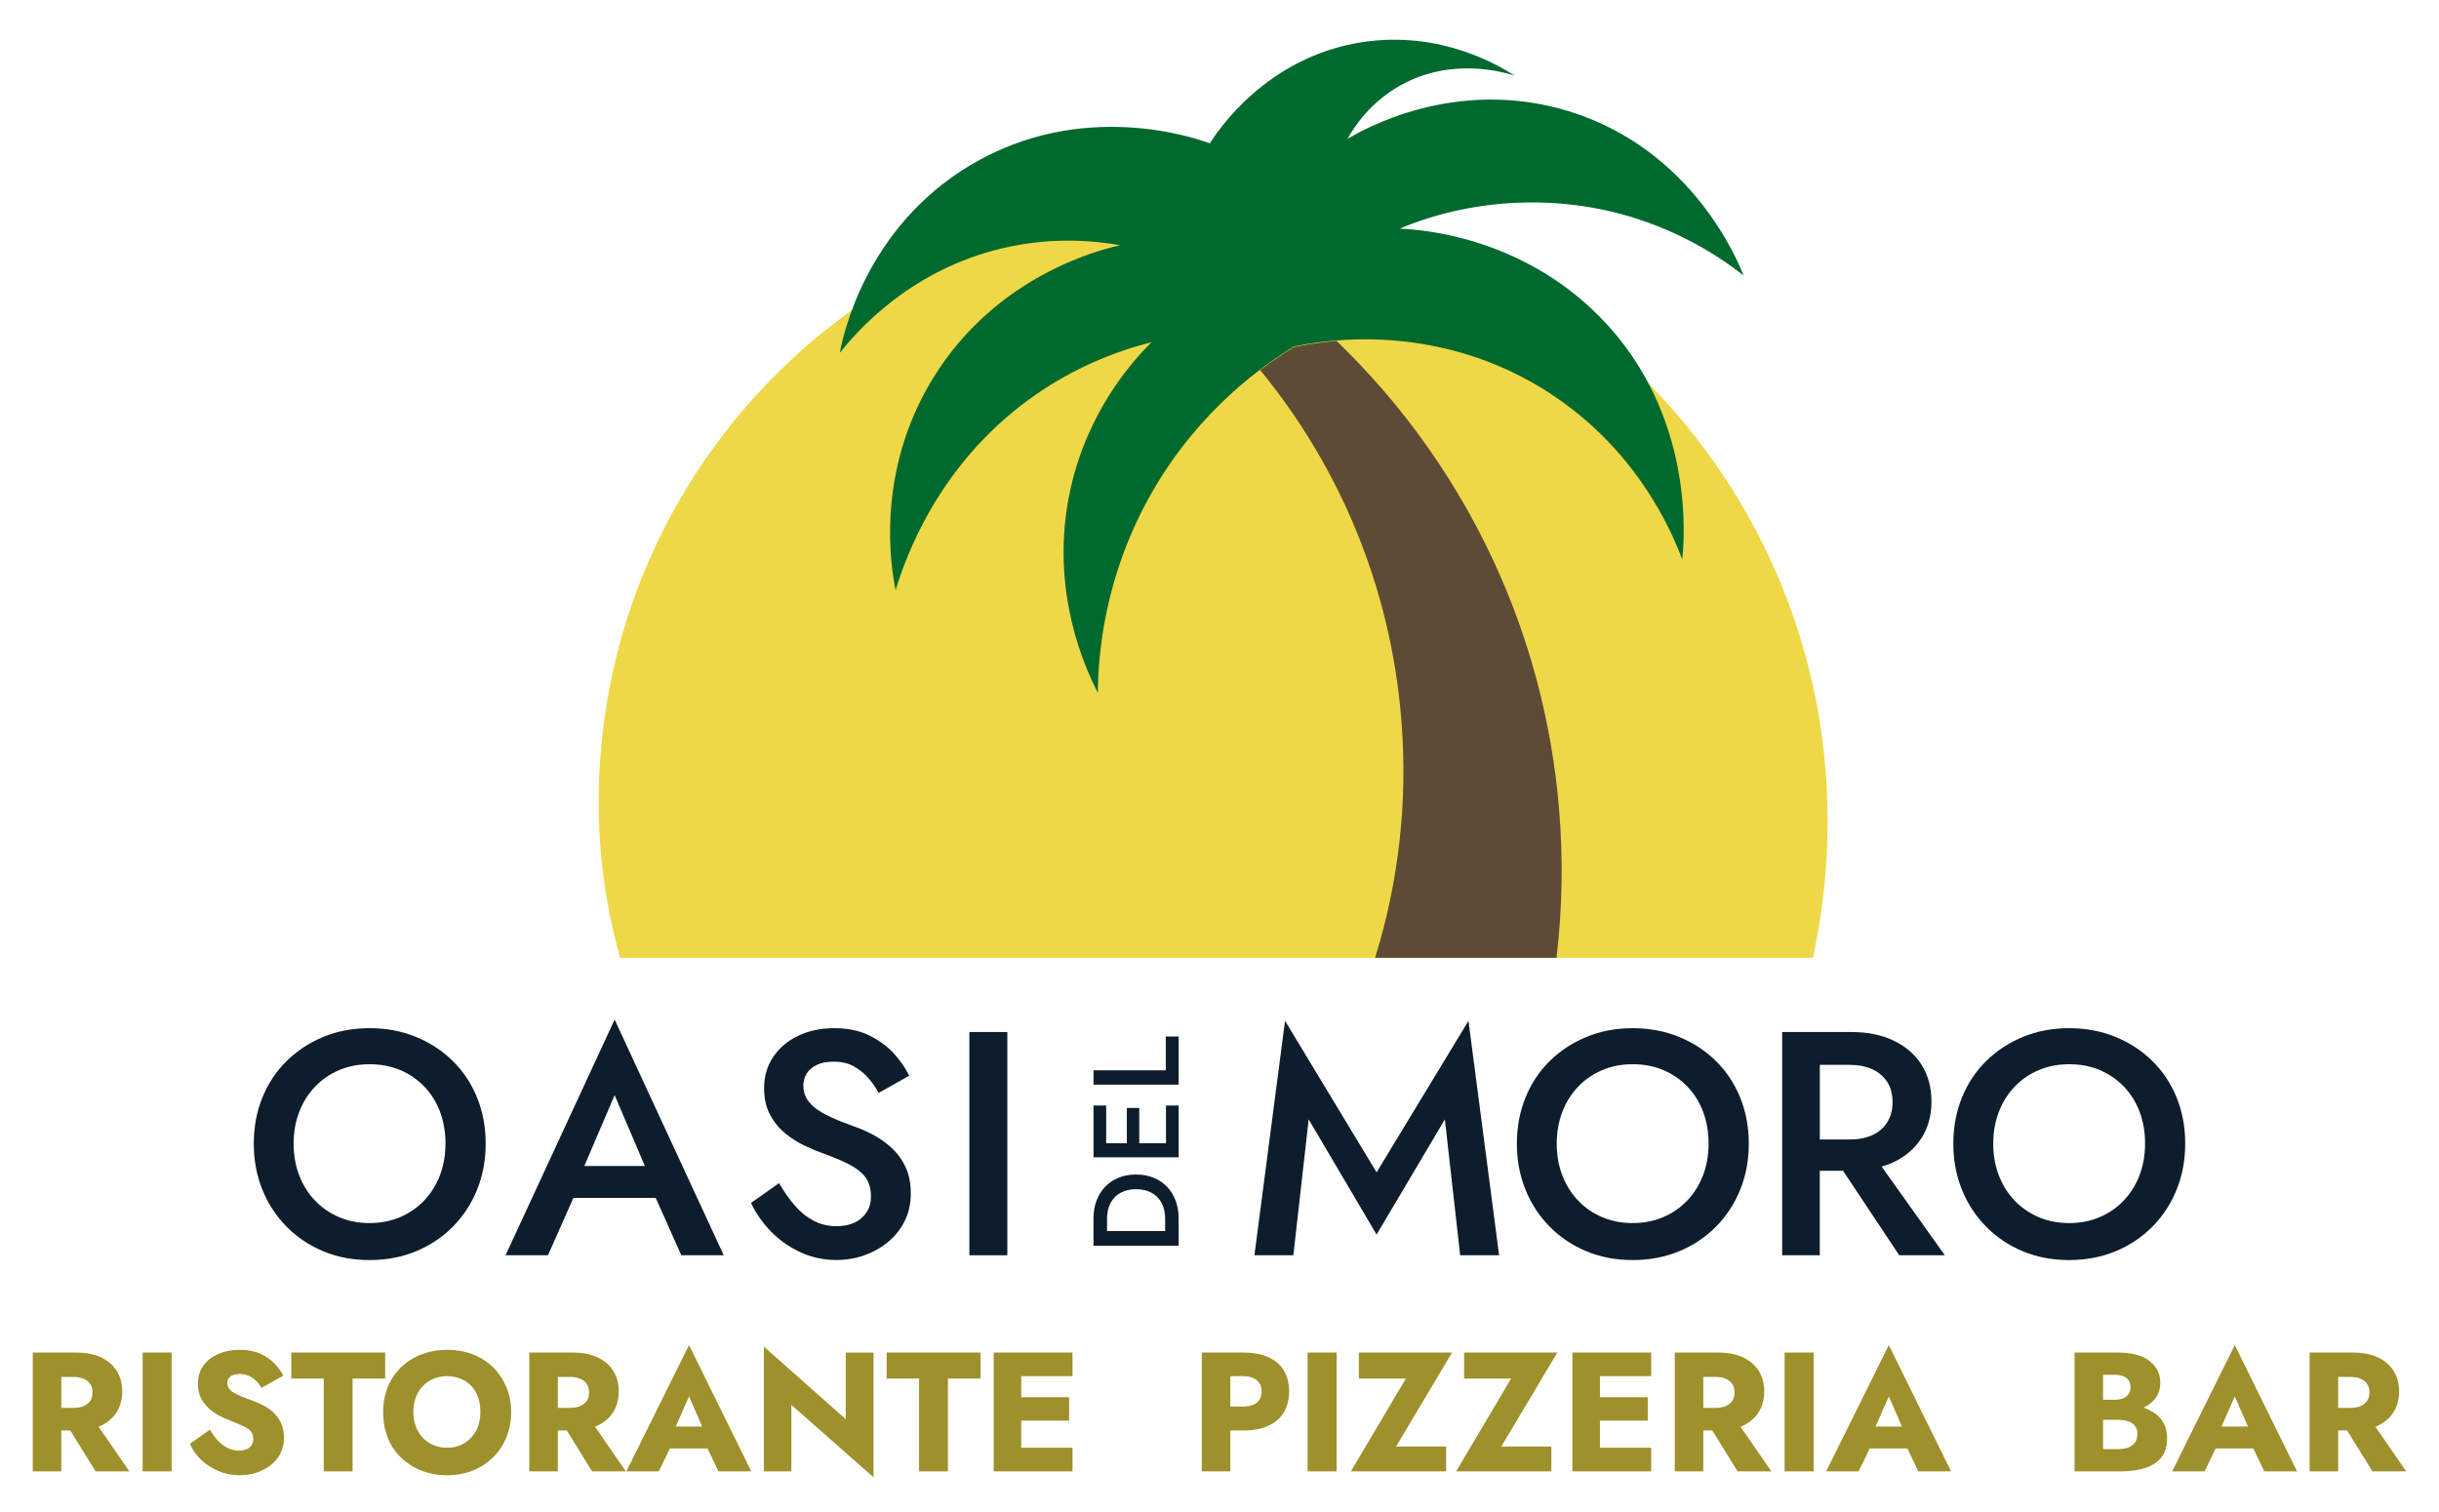
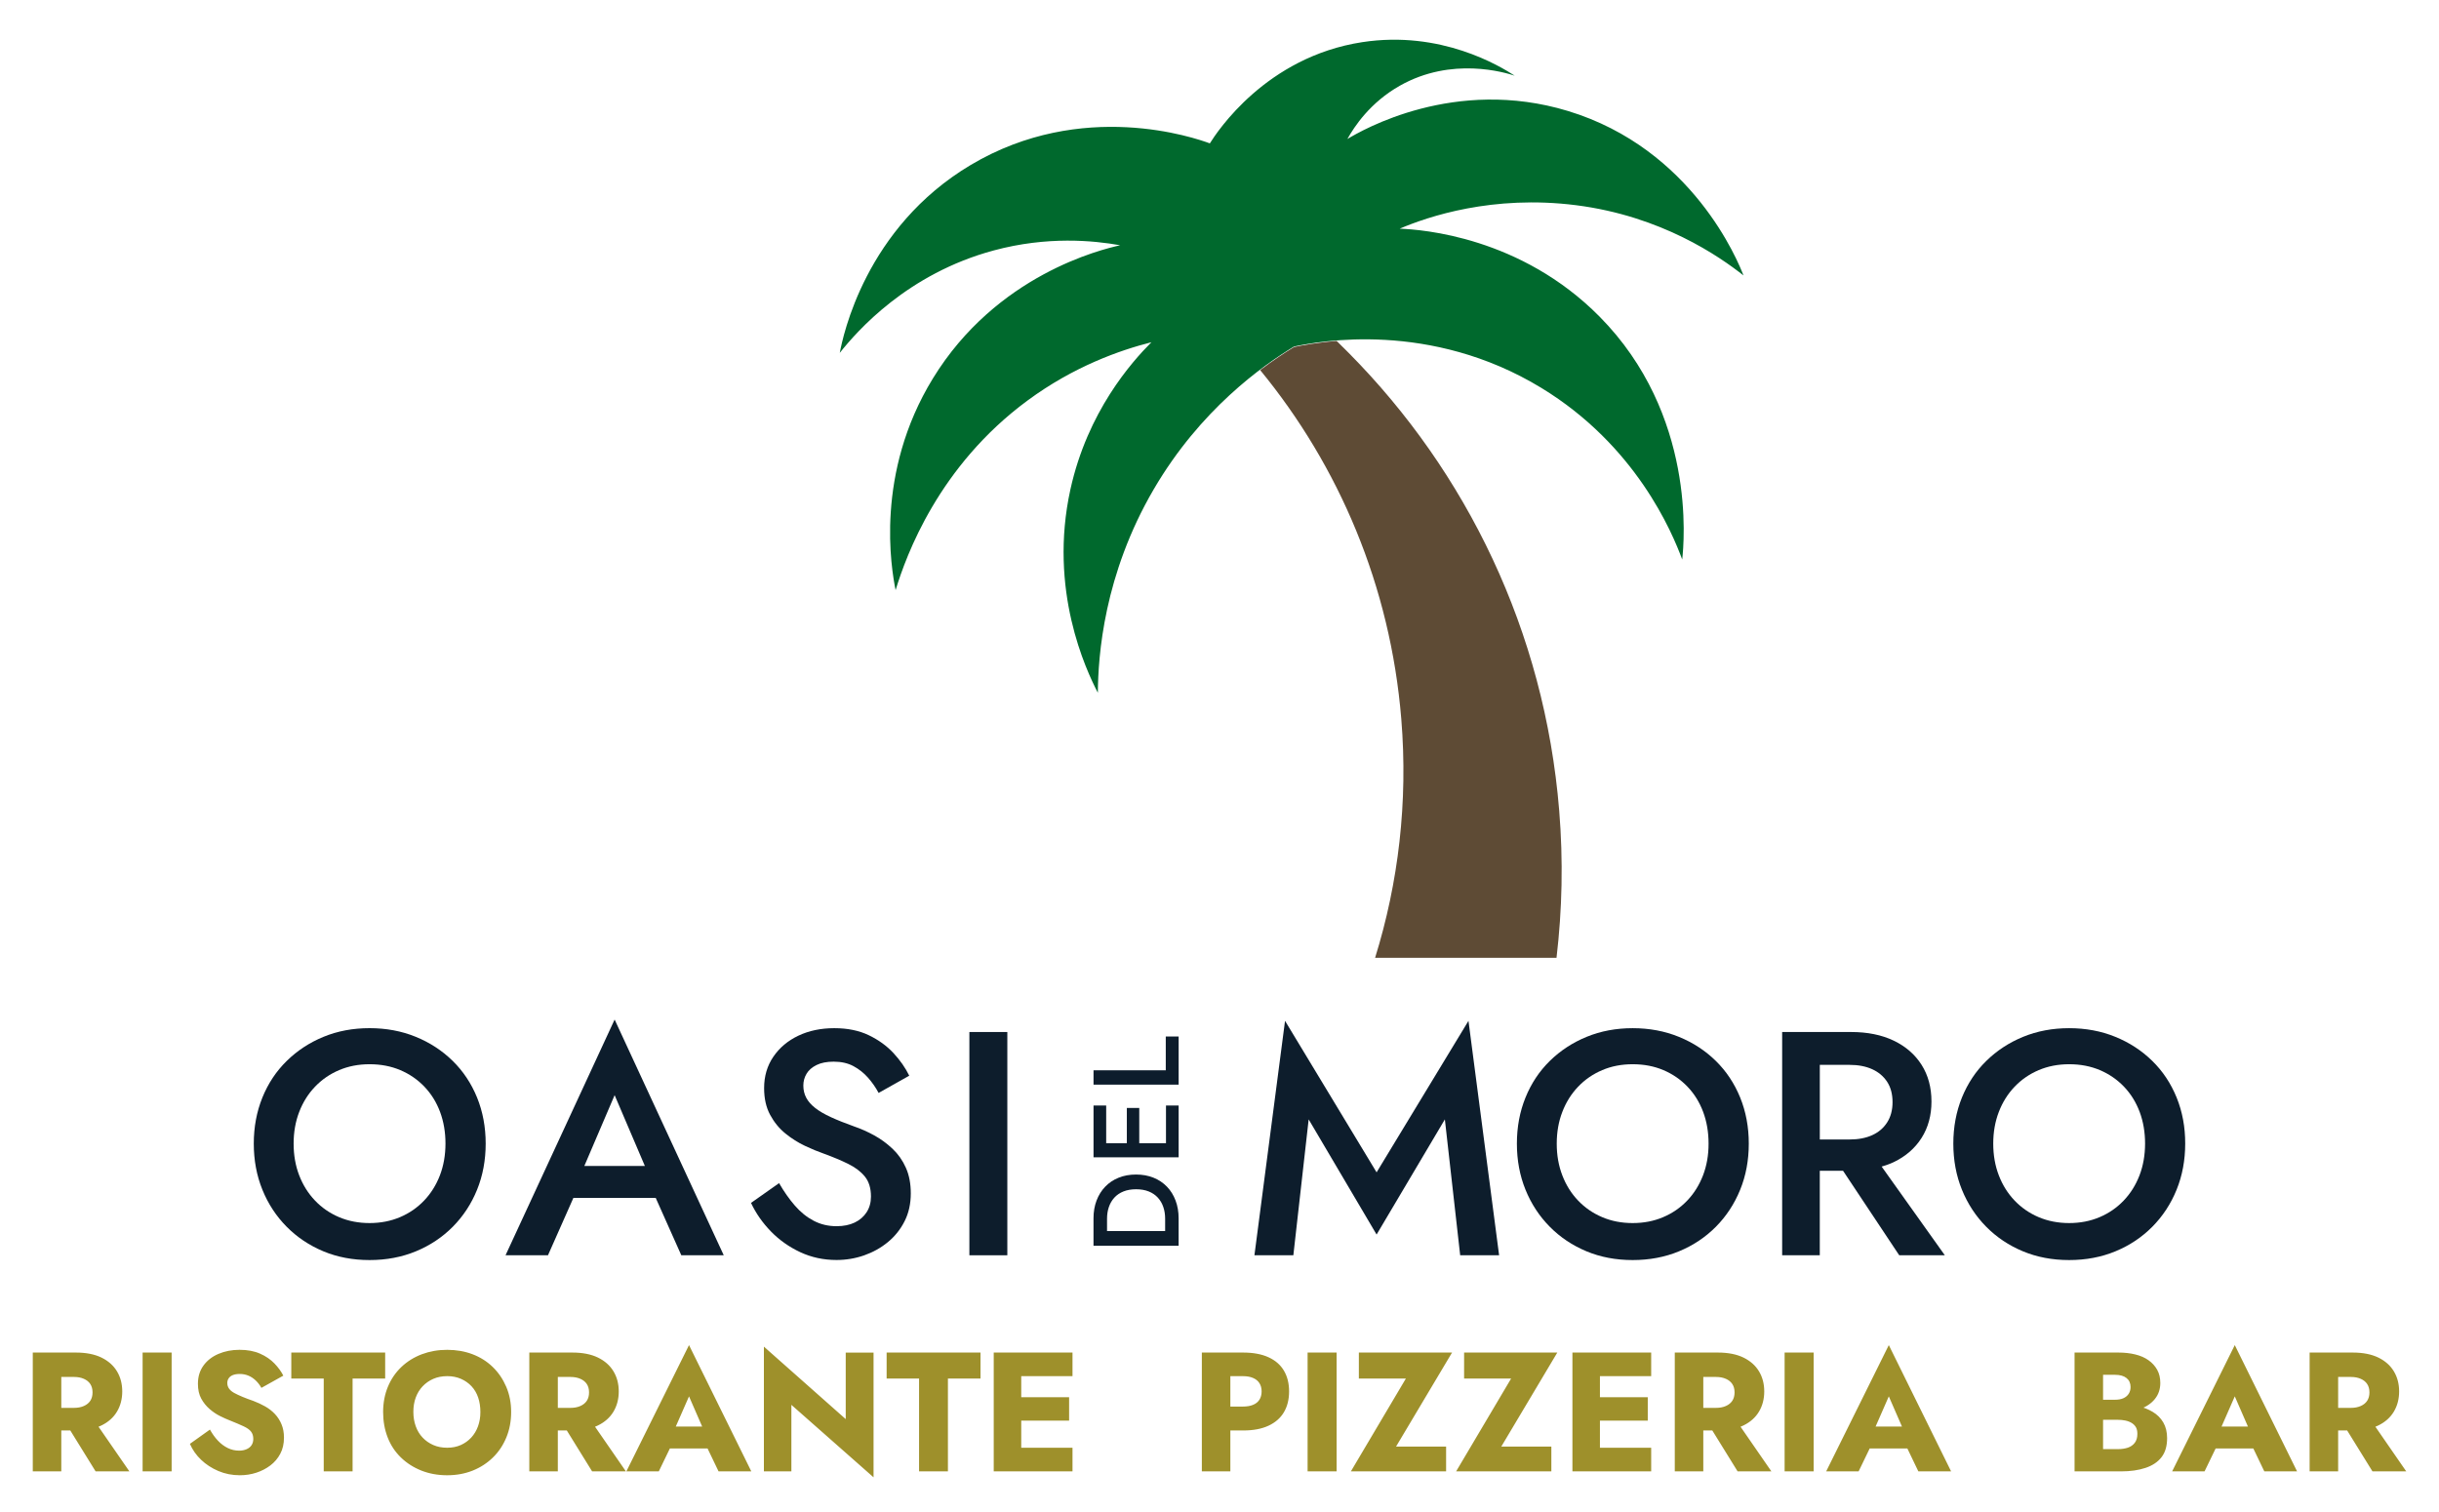
<svg xmlns="http://www.w3.org/2000/svg" version="1.1" id="Livello_1" x="0px" y="0px" viewBox="0 0 1000 620" style="enable-background:new 0 0 1000 620;" xml:space="preserve">
  <style type="text/css">
	.st0{fill:#0D1D2C;}
	.st1{fill:#EFD847;}
	.st2{fill:#00692D;}
	.st3{fill:#5E4B35;}
	.st4{fill:#9E902B;}
</style>
  <rect x="397.45" y="423.18" class="st0" width="15.56" height="91.55" />
  <path class="st0" d="M365.93,471.04c-2.32-2.18-4.82-4.01-7.52-5.49c-2.71-1.48-5.45-2.71-8.24-3.66c-3.66-1.31-6.83-2.57-9.48-3.79  c-2.66-1.22-4.82-2.48-6.48-3.79c-1.66-1.31-2.88-2.7-3.66-4.19c-0.78-1.48-1.18-3.14-1.18-4.97c0-1.74,0.43-3.36,1.31-4.84  c0.87-1.48,2.25-2.68,4.12-3.6c1.87-0.92,4.21-1.37,7-1.37c3.14,0,5.84,0.61,8.11,1.83c2.27,1.22,4.25,2.79,5.95,4.71  c1.7,1.92,3.16,4.01,4.38,6.28l12.56-7.06c-1.57-3.22-3.73-6.32-6.48-9.29c-2.75-2.96-6.13-5.4-10.13-7.32  c-4.01-1.92-8.72-2.88-14.13-2.88c-5.49,0-10.4,1.03-14.71,3.07c-4.32,2.05-7.74,4.93-10.27,8.63c-2.53,3.71-3.79,8-3.79,12.88  c0,4.27,0.83,7.94,2.48,10.98c1.65,3.05,3.75,5.61,6.28,7.65c2.53,2.05,5.19,3.73,7.98,5.04c2.79,1.31,5.32,2.36,7.58,3.14  c3.84,1.4,7.22,2.81,10.14,4.25c2.92,1.44,5.21,3.18,6.87,5.23c1.65,2.05,2.48,4.77,2.48,8.17c0,2.44-0.59,4.58-1.77,6.41  c-1.17,1.83-2.81,3.25-4.9,4.25c-2.09,1-4.58,1.5-7.45,1.5c-3.4,0-6.52-0.74-9.35-2.22c-2.83-1.48-5.41-3.55-7.72-6.22  c-2.31-2.66-4.47-5.73-6.48-9.22l-11.51,8.11c2,4.27,4.73,8.17,8.17,11.71c3.44,3.53,7.45,6.36,12.03,8.5  c4.58,2.13,9.52,3.2,14.85,3.2c3.92,0,7.69-0.63,11.31-1.89c3.62-1.27,6.87-3.07,9.74-5.43c2.87-2.36,5.17-5.21,6.86-8.57  c1.7-3.35,2.55-7.17,2.55-11.44c0-4.01-0.68-7.52-2.03-10.53C370.07,475.82,368.24,473.22,365.93,471.04" />
  <path class="st0" d="M180.36,481.97c-1.53,3.97-3.69,7.41-6.48,10.33c-2.79,2.93-6.08,5.19-9.87,6.8  c-3.79,1.61-7.96,2.42-12.49,2.42c-4.53,0-8.7-0.81-12.49-2.42c-3.79-1.61-7.09-3.88-9.87-6.8c-2.79-2.92-4.95-6.36-6.48-10.33  c-1.53-3.97-2.29-8.31-2.29-13.02c0-4.71,0.76-9.04,2.29-13.01c1.53-3.97,3.68-7.41,6.48-10.33c2.79-2.92,6.08-5.19,9.87-6.8  c3.79-1.61,7.95-2.42,12.49-2.42c4.62,0,8.83,0.81,12.62,2.42c3.79,1.61,7.09,3.88,9.88,6.8c2.79,2.92,4.93,6.37,6.41,10.33  c1.48,3.97,2.22,8.3,2.22,13.01C182.64,473.66,181.88,478,180.36,481.97 M185.59,435.01c-4.32-4.23-9.37-7.52-15.17-9.88  c-5.8-2.36-12.1-3.53-18.9-3.53c-6.8,0-13.08,1.17-18.83,3.53c-5.76,2.36-10.79,5.65-15.1,9.88c-4.32,4.23-7.66,9.24-10.01,15.04  s-3.53,12.1-3.53,18.9c0,6.8,1.18,13.1,3.53,18.9c2.35,5.8,5.67,10.85,9.94,15.17c4.27,4.31,9.29,7.67,15.04,10.07  c5.76,2.4,12.07,3.6,18.96,3.6s13.23-1.2,19.03-3.6c5.8-2.4,10.83-5.76,15.11-10.07c4.27-4.32,7.59-9.37,9.94-15.17  c2.35-5.8,3.53-12.1,3.53-18.9c0-6.8-1.18-13.1-3.53-18.9C193.24,444.26,189.9,439.24,185.59,435.01" />
  <path class="st0" d="M264.4,478.11h-24.82L252,449.07L264.4,478.11z M207.27,514.73h17.4l10.43-23.54h33.74l10.5,23.54h17.4  L252,418.07L207.27,514.73z" />
  <path class="st0" d="M877.2,481.97c-1.53,3.97-3.69,7.41-6.48,10.33c-2.79,2.92-6.08,5.19-9.87,6.8c-3.79,1.61-7.96,2.42-12.49,2.42  c-4.53,0-8.7-0.81-12.49-2.42c-3.79-1.61-7.08-3.88-9.87-6.8c-2.79-2.92-4.95-6.36-6.47-10.33c-1.53-3.97-2.29-8.3-2.29-13.02  c0-4.71,0.76-9.04,2.29-13.01c1.52-3.97,3.68-7.41,6.47-10.33c2.79-2.92,6.08-5.19,9.87-6.8c3.79-1.61,7.96-2.42,12.49-2.42  c4.62,0,8.83,0.81,12.62,2.42c3.79,1.61,7.08,3.88,9.88,6.8c2.79,2.92,4.92,6.37,6.41,10.33c1.48,3.97,2.22,8.3,2.22,13.01  C879.48,473.66,878.72,478,877.2,481.97 M892.43,450.05c-2.36-5.8-5.69-10.81-10.01-15.04c-4.32-4.23-9.38-7.52-15.17-9.87  c-5.8-2.36-12.1-3.53-18.9-3.53c-6.8,0-13.08,1.18-18.83,3.53c-5.75,2.35-10.79,5.64-15.11,9.87s-7.65,9.24-10.01,15.04  c-2.35,5.8-3.53,12.1-3.53,18.9c0,6.8,1.18,13.1,3.53,18.9c2.36,5.8,5.67,10.85,9.94,15.17c4.27,4.32,9.29,7.67,15.04,10.07  c5.76,2.4,12.08,3.6,18.96,3.6c6.89,0,13.23-1.2,19.03-3.6c5.8-2.4,10.83-5.76,15.1-10.07c4.27-4.32,7.59-9.37,9.94-15.17  c2.35-5.8,3.53-12.1,3.53-18.9C895.96,462.15,894.78,455.85,892.43,450.05" />
  <polygon class="st0" points="564.41,480.72 526.87,418.6 514.32,514.73 530.28,514.73 536.56,459.01 564.41,506.23 592.4,459.01   598.68,514.73 614.64,514.73 602.08,418.6 " />
  <path class="st0" d="M698.24,481.97c-1.53,3.97-3.68,7.41-6.47,10.33c-2.79,2.93-6.08,5.19-9.88,6.8  c-3.79,1.62-7.95,2.42-12.49,2.42c-4.53,0-8.7-0.8-12.49-2.42c-3.8-1.61-7.09-3.88-9.88-6.8c-2.79-2.92-4.95-6.36-6.47-10.33  c-1.53-3.97-2.29-8.3-2.29-13.01c0-4.71,0.76-9.04,2.29-13.02c1.52-3.96,3.68-7.41,6.47-10.33c2.79-2.92,6.08-5.19,9.88-6.8  c3.79-1.62,7.95-2.42,12.49-2.42c4.62,0,8.83,0.81,12.62,2.42c3.79,1.61,7.08,3.88,9.87,6.8c2.79,2.92,4.93,6.37,6.41,10.33  c1.48,3.97,2.22,8.3,2.22,13.02C700.53,473.66,699.76,478,698.24,481.97 M703.47,435.01c-4.32-4.23-9.37-7.52-15.17-9.87  c-5.8-2.36-12.1-3.53-18.9-3.53s-13.08,1.18-18.83,3.53c-5.75,2.35-10.79,5.64-15.11,9.87c-4.32,4.23-7.65,9.24-10,15.04  c-2.36,5.8-3.53,12.1-3.53,18.9s1.18,13.1,3.53,18.9c2.35,5.8,5.67,10.85,9.94,15.17c4.27,4.32,9.29,7.67,15.04,10.07  c5.75,2.4,12.08,3.6,18.96,3.6c6.89,0,13.23-1.2,19.03-3.6c5.8-2.4,10.83-5.76,15.11-10.07c4.27-4.32,7.58-9.37,9.94-15.17  c2.36-5.8,3.53-12.1,3.53-18.9s-1.18-13.1-3.53-18.9C711.12,444.26,707.78,439.24,703.47,435.01" />
  <path class="st0" d="M746.13,436.65h12.16c3.58,0,6.67,0.59,9.29,1.77c2.61,1.18,4.66,2.9,6.15,5.17c1.48,2.26,2.22,5.05,2.22,8.37  c0,3.22-0.74,6-2.22,8.3c-1.48,2.31-3.53,4.05-6.15,5.23c-2.62,1.18-5.71,1.76-9.29,1.76h-12.16V436.65z M776.41,476.54  c4.93-2.36,8.74-5.67,11.45-9.94c2.7-4.27,4.05-9.24,4.05-14.91c0-5.76-1.35-10.77-4.05-15.04c-2.71-4.27-6.52-7.58-11.45-9.94  c-4.93-2.36-10.75-3.53-17.46-3.53h-12.82h-6.28h-9.16v91.55h15.43v-34.66h9.53l23.04,34.66h18.7l-25.91-36.37  C773.2,477.86,774.87,477.27,776.41,476.54" />
  <path class="st0" d="M453.89,504.81v-5.09c0-1.73,0.25-3.32,0.75-4.78c0.5-1.46,1.25-2.74,2.24-3.84c1-1.09,2.24-1.94,3.74-2.54  c1.49-0.6,3.22-0.9,5.18-0.9c1.96,0,3.69,0.3,5.18,0.9c1.5,0.6,2.74,1.45,3.74,2.54c1,1.1,1.75,2.38,2.24,3.84  c0.5,1.46,0.75,3.06,0.75,4.78v5.09H453.89z M478.46,486.61c-1.53-1.59-3.36-2.82-5.51-3.69c-2.14-0.86-4.53-1.3-7.16-1.3  c-2.62,0-5.01,0.43-7.15,1.3c-2.14,0.86-3.98,2.09-5.51,3.69c-1.53,1.59-2.71,3.49-3.54,5.68c-0.83,2.19-1.25,4.62-1.25,7.28v5.23  v2.39v3.64h34.9v-3.64v-2.39v-5.23c0-2.66-0.42-5.09-1.25-7.28C481.17,490.1,480,488.21,478.46,486.61" />
  <polygon class="st0" points="477.97,438.88 448.35,438.88 448.35,444.76 483.25,444.76 483.25,425.02 477.97,425.02 " />
  <polygon class="st0" points="478.06,468.78 467.1,468.78 467.1,454.32 462.01,454.32 462.01,468.78 453.54,468.78 453.54,453.32   448.35,453.32 448.35,468.78 448.35,470.92 448.35,474.56 483.25,474.56 483.25,470.92 483.25,468.78 483.25,453.32 478.06,453.32   " />
-   <path class="st1" d="M245.59,336.49c0.02,1.56,0.08,3.09,0.16,4.63c0.9,17.82,3.85,35.08,8.5,51.63h489.06  c2.97-13.8,4.93-27.97,5.67-42.47c0.22-4.53,0.35-9.09,0.35-13.68c0-4.59-0.12-9.16-0.35-13.68  c-7.01-132.68-115.15-238.58-248.8-241.95H500c-2.13-0.06-4.26-0.08-6.41-0.08c-2.15,0-4.28,0.02-6.41,0.08h-0.18  c-129.96,3.4-235.05,106.71-241.24,235.95c-0.1,2.01-0.19,4.01-0.22,6.04c-0.06,2.01-0.08,4.04-0.08,6.06  c0,2.03,0.02,4.05,0.08,6.06C245.53,335.55,245.55,336.02,245.59,336.49" />
  <path class="st2" d="M459.27,100.57c-7.72,1.72-50.72,12.09-76.78,54.61c-23.88,38.95-17.06,77.99-15.29,86.8  c4.37-14.34,17.66-50.91,54.14-77.78c18.99-13.99,37.78-20.58,50.75-23.87c-8.16,8.17-26.18,28.45-33.21,60.31  c-9.1,41.28,6.4,74.08,11.24,83.43c0.12-15.18,2.43-48.4,22.92-83.45c19.16-32.76,44.59-50.65,57.5-58.52  c10.15-2.16,55.91-10.75,101.4,16.95c38.83,23.64,53.63,59.2,57.77,70.37c0.79-7.01,5.77-59.48-33.87-99.58  c-32.34-32.71-72.67-35.72-81.96-36.07c11.49-4.91,38.1-13.97,72.32-9.62c35.06,4.46,58.83,21.06,68.63,28.79  c-2.16-5.64-20.84-51.89-71.96-67.43c-46.49-14.13-84.46,7.88-90.44,11.49c2.82-5.06,9.29-14.94,21.5-21.85  c21.34-12.08,43.14-5.4,47.1-4.12c-6.03-3.92-30.25-18.7-62.52-13.74c-39.47,6.06-59.51,36.78-62.47,41.5  c-6-2.21-52.3-18.38-98.05,8.86c-43.2,25.72-52.39,70.2-53.68,77.04c7.17-9.04,27.77-32.49,63.18-42.01  C429.4,96.79,448.22,98.59,459.27,100.57" />
  <path class="st3" d="M553.03,144.77l-5-4.96c-8.33,0.66-14.48,1.86-17.49,2.5c-3.72,2.27-8.51,5.4-13.86,9.45  c32.3,39.34,53.4,88.54,57.86,143.11c2.79,34.07-1.19,67.12-10.74,97.87h74.38c2.33-19.68,2.78-39.87,1.1-60.39  C633.26,258.72,601.24,193.46,553.03,144.77" />
  <path class="st4" d="M954.27,554.62h10.37c4.18,0,7.67,0.69,10.48,2.05c2.81,1.37,4.93,3.25,6.37,5.64  c1.44,2.39,2.16,5.14,2.16,8.25c0,3.11-0.72,5.87-2.16,8.28c-1.44,2.41-3.56,4.3-6.37,5.67c-2.81,1.37-6.3,2.05-10.48,2.05h-10.37  v-9.26h9.61c1.53,0,2.87-0.25,4.04-0.77c1.16-0.51,2.04-1.23,2.65-2.16c0.6-0.93,0.91-2.06,0.91-3.41s-0.3-2.48-0.91-3.41  c-0.6-0.93-1.48-1.65-2.65-2.16c-1.16-0.51-2.5-0.77-4.04-0.77h-9.61V554.62z M958.65,603.34h-11.69v-48.72h11.69V603.34z   M971.32,581.27l15.24,22.06h-13.85l-13.64-22.06H971.32z M909.38,588.3l0.49,2.65l-5.99,12.39h-13.29l25.68-51.78l25.54,51.78  h-13.43l-5.71-11.9l0.42-3.2l-6.82-15.66L909.38,588.3z M904.23,584.96h24.15l0.84,8.98h-25.75L904.23,584.96z M859.27,573.97h7.86  c1.39,0,2.55-0.21,3.48-0.63c0.93-0.42,1.65-1.02,2.16-1.81c0.51-0.79,0.77-1.71,0.77-2.78c0-1.58-0.56-2.81-1.67-3.69  c-1.11-0.88-2.69-1.32-4.73-1.32h-4.87v30.48h5.99c1.58,0,2.96-0.2,4.14-0.59c1.18-0.39,2.13-1.06,2.85-1.98  c0.72-0.93,1.08-2.16,1.08-3.69c0-1.11-0.2-2.02-0.59-2.71c-0.4-0.7-0.97-1.27-1.7-1.74c-0.75-0.46-1.61-0.8-2.61-1.01  c-1-0.21-2.05-0.31-3.17-0.31h-8.98v-6.4h10.37c2.37,0,4.66,0.25,6.89,0.76c2.23,0.51,4.26,1.31,6.09,2.4  c1.83,1.09,3.27,2.53,4.32,4.32c1.04,1.79,1.57,3.93,1.57,6.44c0,3.25-0.76,5.86-2.3,7.83c-1.53,1.97-3.72,3.43-6.58,4.38  c-2.85,0.95-6.18,1.42-9.99,1.42h-19.07v-48.72h17.96c2.5,0,4.81,0.25,6.92,0.77c2.11,0.51,3.92,1.3,5.43,2.37s2.69,2.37,3.55,3.9  c0.86,1.53,1.29,3.34,1.29,5.43c0,2.55-0.74,4.74-2.23,6.58c-1.48,1.83-3.51,3.2-6.09,4.11c-2.58,0.9-5.53,1.36-8.87,1.36h-9.26  V573.97z M767.54,588.3l0.49,2.65l-5.99,12.39h-13.3l25.68-51.78l25.54,51.78h-13.43l-5.71-11.9l0.42-3.2l-6.82-15.66L767.54,588.3z   M762.39,584.96h24.15l0.83,8.98h-25.75L762.39,584.96z M743.6,603.34h-11.9v-48.72h11.9V603.34z M693.97,554.62h10.37  c4.18,0,7.67,0.69,10.48,2.05c2.81,1.37,4.93,3.25,6.37,5.64c1.44,2.39,2.16,5.14,2.16,8.25c0,3.11-0.72,5.87-2.16,8.28  s-3.56,4.3-6.37,5.67c-2.81,1.37-6.3,2.05-10.48,2.05h-10.37v-9.26h9.61c1.53,0,2.87-0.25,4.04-0.77c1.16-0.51,2.04-1.23,2.65-2.16  c0.6-0.93,0.91-2.06,0.91-3.41s-0.3-2.48-0.91-3.41c-0.6-0.93-1.48-1.65-2.65-2.16c-1.16-0.51-2.5-0.77-4.04-0.77h-9.61V554.62z   M698.36,603.34h-11.69v-48.72h11.69V603.34z M711.03,581.27l15.24,22.06h-13.85l-13.64-22.06H711.03z M655.97,603.34H644.7v-48.72  h11.28V603.34z M652.42,572.92h23.17v9.61h-23.17V572.92z M652.42,554.62h24.57v9.68h-24.57V554.62z M652.42,593.66h24.57v9.68  h-24.57V593.66z M600.29,554.62h38.21l-22.97,38.56h20.53v10.16h-39.04l22.55-38.07h-19.28V554.62z M557.14,554.62h38.21  l-22.97,38.56h20.53v10.16h-39.04l22.55-38.07h-19.28V554.62z M548.02,603.34h-11.9v-48.72h11.9V603.34z M500.07,554.62h9.61  c4.13,0,7.6,0.64,10.4,1.92c2.81,1.28,4.92,3.11,6.33,5.5c1.42,2.39,2.12,5.23,2.12,8.52c0,3.3-0.71,6.14-2.12,8.53  c-1.42,2.39-3.53,4.23-6.33,5.53c-2.81,1.3-6.27,1.95-10.4,1.95h-9.61v-9.81h9.61c1.58,0,2.93-0.23,4.07-0.7  c1.14-0.46,2.01-1.16,2.61-2.09c0.6-0.93,0.91-2.07,0.91-3.41c0-1.34-0.3-2.48-0.91-3.41c-0.6-0.93-1.47-1.64-2.61-2.12  c-1.14-0.49-2.49-0.73-4.07-0.73h-9.61V554.62z M504.45,603.34h-11.69v-48.72h11.69V603.34z M418.71,603.34h-11.28v-48.72h11.28  V603.34z M415.16,572.92h23.18v9.61h-23.18V572.92z M415.16,554.62h24.57v9.68h-24.57V554.62z M415.16,593.66h24.57v9.68h-24.57  V593.66z M363.52,554.62h38.49v10.65h-13.36v38.07h-11.83v-38.07h-13.3V554.62z M358.16,554.62v51.16l-33.69-29.72v27.28H313.2  v-51.15l33.55,29.72v-27.28H358.16z M275.61,588.3l0.49,2.65l-5.99,12.39h-13.29l25.68-51.78l25.54,51.78h-13.43l-5.71-11.9  l0.42-3.2l-6.82-15.66L275.61,588.3z M270.47,584.96h24.15l0.84,8.98H269.7L270.47,584.96z M224.32,554.62h10.37  c4.17,0,7.67,0.69,10.47,2.05c2.81,1.37,4.93,3.25,6.37,5.64c1.44,2.39,2.16,5.14,2.16,8.25c0,3.11-0.72,5.87-2.16,8.28  c-1.44,2.41-3.56,4.3-6.37,5.67c-2.81,1.37-6.3,2.05-10.47,2.05h-10.37v-9.26h9.6c1.53,0,2.88-0.25,4.04-0.77  c1.16-0.51,2.04-1.23,2.65-2.16c0.6-0.93,0.9-2.06,0.9-3.41s-0.3-2.48-0.9-3.41c-0.6-0.93-1.49-1.65-2.65-2.16  c-1.16-0.51-2.51-0.77-4.04-0.77h-9.6V554.62z M228.71,603.34h-11.69v-48.72h11.69V603.34z M241.37,581.27l15.24,22.06h-13.85  l-13.64-22.06H241.37z M159.04,568.64c1.3-3.13,3.14-5.83,5.53-8.11c2.39-2.27,5.19-4.01,8.39-5.22c3.2-1.2,6.66-1.81,10.37-1.81  c3.76,0,7.23,0.6,10.41,1.81c3.18,1.21,5.94,2.95,8.28,5.22c2.34,2.27,4.19,4.98,5.53,8.11c1.35,3.13,2.02,6.58,2.02,10.34  c0,3.76-0.65,7.23-1.95,10.4c-1.3,3.18-3.13,5.93-5.5,8.25c-2.37,2.32-5.14,4.12-8.32,5.39c-3.18,1.27-6.67,1.91-10.48,1.91  c-3.8,0-7.32-0.64-10.54-1.91c-3.22-1.28-6.03-3.07-8.42-5.39c-2.39-2.32-4.2-5.07-5.43-8.25c-1.23-3.18-1.85-6.65-1.85-10.4  C157.09,575.22,157.74,571.77,159.04,568.64 M170.45,584.82c0.65,1.81,1.59,3.36,2.82,4.66c1.23,1.3,2.69,2.32,4.38,3.06  c1.69,0.74,3.59,1.11,5.67,1.11c2.09,0,3.96-0.37,5.61-1.11c1.65-0.74,3.07-1.76,4.28-3.06c1.2-1.3,2.13-2.84,2.78-4.63  c0.65-1.79,0.97-3.72,0.97-5.81c0-2.18-0.3-4.16-0.9-5.95c-0.6-1.79-1.51-3.33-2.71-4.63c-1.21-1.3-2.66-2.32-4.35-3.06  c-1.7-0.74-3.56-1.11-5.6-1.11c-2.14,0-4.05,0.37-5.74,1.11c-1.7,0.74-3.15,1.76-4.38,3.06c-1.23,1.3-2.17,2.83-2.82,4.59  c-0.65,1.76-0.98,3.71-0.98,5.85C169.48,581.04,169.8,583.01,170.45,584.82 M119.43,554.62h38.49v10.65h-13.36v38.07h-11.83v-38.07  h-13.3V554.62z M89.37,590.77c1.21,1.28,2.54,2.27,4,2.99c1.46,0.72,3.03,1.08,4.7,1.08c1.11,0,2.12-0.2,3.03-0.59  c0.9-0.39,1.59-0.95,2.05-1.67c0.47-0.72,0.7-1.57,0.7-2.54c0-1.2-0.3-2.2-0.91-2.99c-0.6-0.79-1.62-1.52-3.06-2.19  c-1.44-0.67-3.32-1.48-5.64-2.4c-1.21-0.46-2.55-1.07-4.04-1.81c-1.49-0.74-2.91-1.7-4.28-2.89c-1.37-1.19-2.51-2.6-3.41-4.25  c-0.91-1.65-1.36-3.68-1.36-6.09c0-2.88,0.75-5.36,2.26-7.45c1.51-2.09,3.56-3.69,6.16-4.8c2.6-1.11,5.47-1.67,8.63-1.67  c3.25,0,6.06,0.52,8.42,1.57c2.37,1.04,4.34,2.39,5.92,4.04c1.58,1.65,2.78,3.31,3.62,4.98l-8.98,5.01  c-0.65-1.16-1.44-2.18-2.37-3.06c-0.93-0.88-1.94-1.54-3.03-1.98c-1.09-0.44-2.24-0.66-3.44-0.66c-1.16,0-2.11,0.15-2.86,0.45  s-1.31,0.73-1.7,1.29c-0.39,0.56-0.59,1.21-0.59,1.95c0,0.88,0.25,1.66,0.73,2.33c0.48,0.67,1.19,1.26,2.12,1.77  c0.93,0.51,2.07,1.04,3.41,1.6c1.34,0.56,2.83,1.11,4.45,1.67c1.71,0.65,3.33,1.41,4.84,2.26c1.51,0.86,2.83,1.89,3.97,3.1  c1.14,1.21,2.04,2.61,2.71,4.21c0.67,1.6,1.01,3.42,1.01,5.46c0,2.51-0.5,4.71-1.5,6.61c-1,1.9-2.36,3.5-4.07,4.8  c-1.72,1.3-3.65,2.3-5.78,2.99c-2.14,0.7-4.38,1.04-6.75,1.04c-3.16,0-6.09-0.58-8.81-1.74c-2.71-1.16-5.07-2.69-7.06-4.59  c-2-1.9-3.53-4.08-4.6-6.54l8.21-5.85C87.07,587.98,88.16,589.5,89.37,590.77 M70.37,603.34h-11.9v-48.72h11.9V603.34z   M20.75,554.62h10.37c4.17,0,7.67,0.69,10.47,2.05c2.81,1.37,4.93,3.25,6.37,5.64c1.44,2.39,2.16,5.14,2.16,8.25  c0,3.11-0.72,5.87-2.16,8.28c-1.44,2.41-3.56,4.3-6.37,5.67c-2.81,1.37-6.3,2.05-10.47,2.05H20.75v-9.26h9.6  c1.53,0,2.88-0.25,4.04-0.77c1.16-0.51,2.04-1.23,2.65-2.16c0.6-0.93,0.9-2.06,0.9-3.41s-0.3-2.48-0.9-3.41  c-0.6-0.93-1.49-1.65-2.65-2.16c-1.16-0.51-2.51-0.77-4.04-0.77h-9.6V554.62z M25.13,603.34H13.44v-48.72h11.69V603.34z   M37.8,581.27l15.24,22.06H39.19l-13.64-22.06H37.8z" />
</svg>